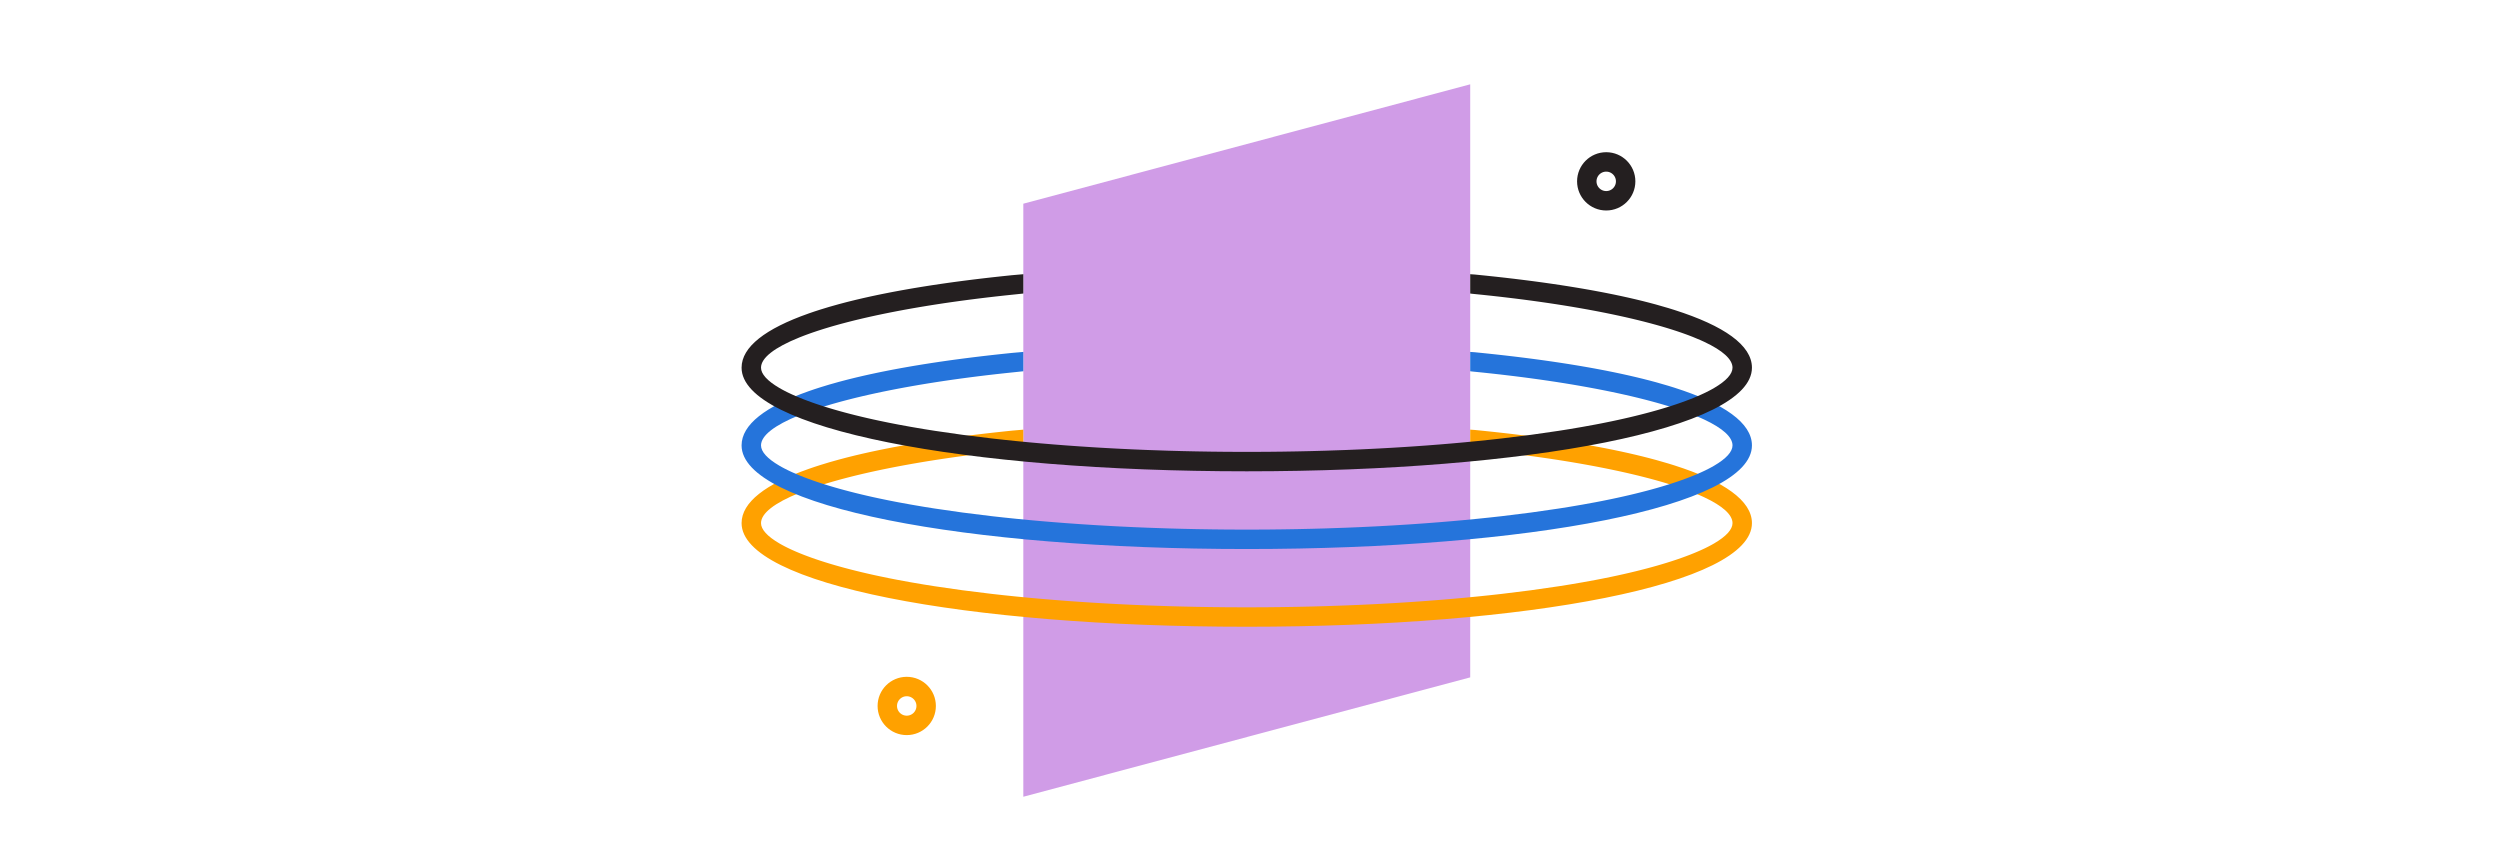
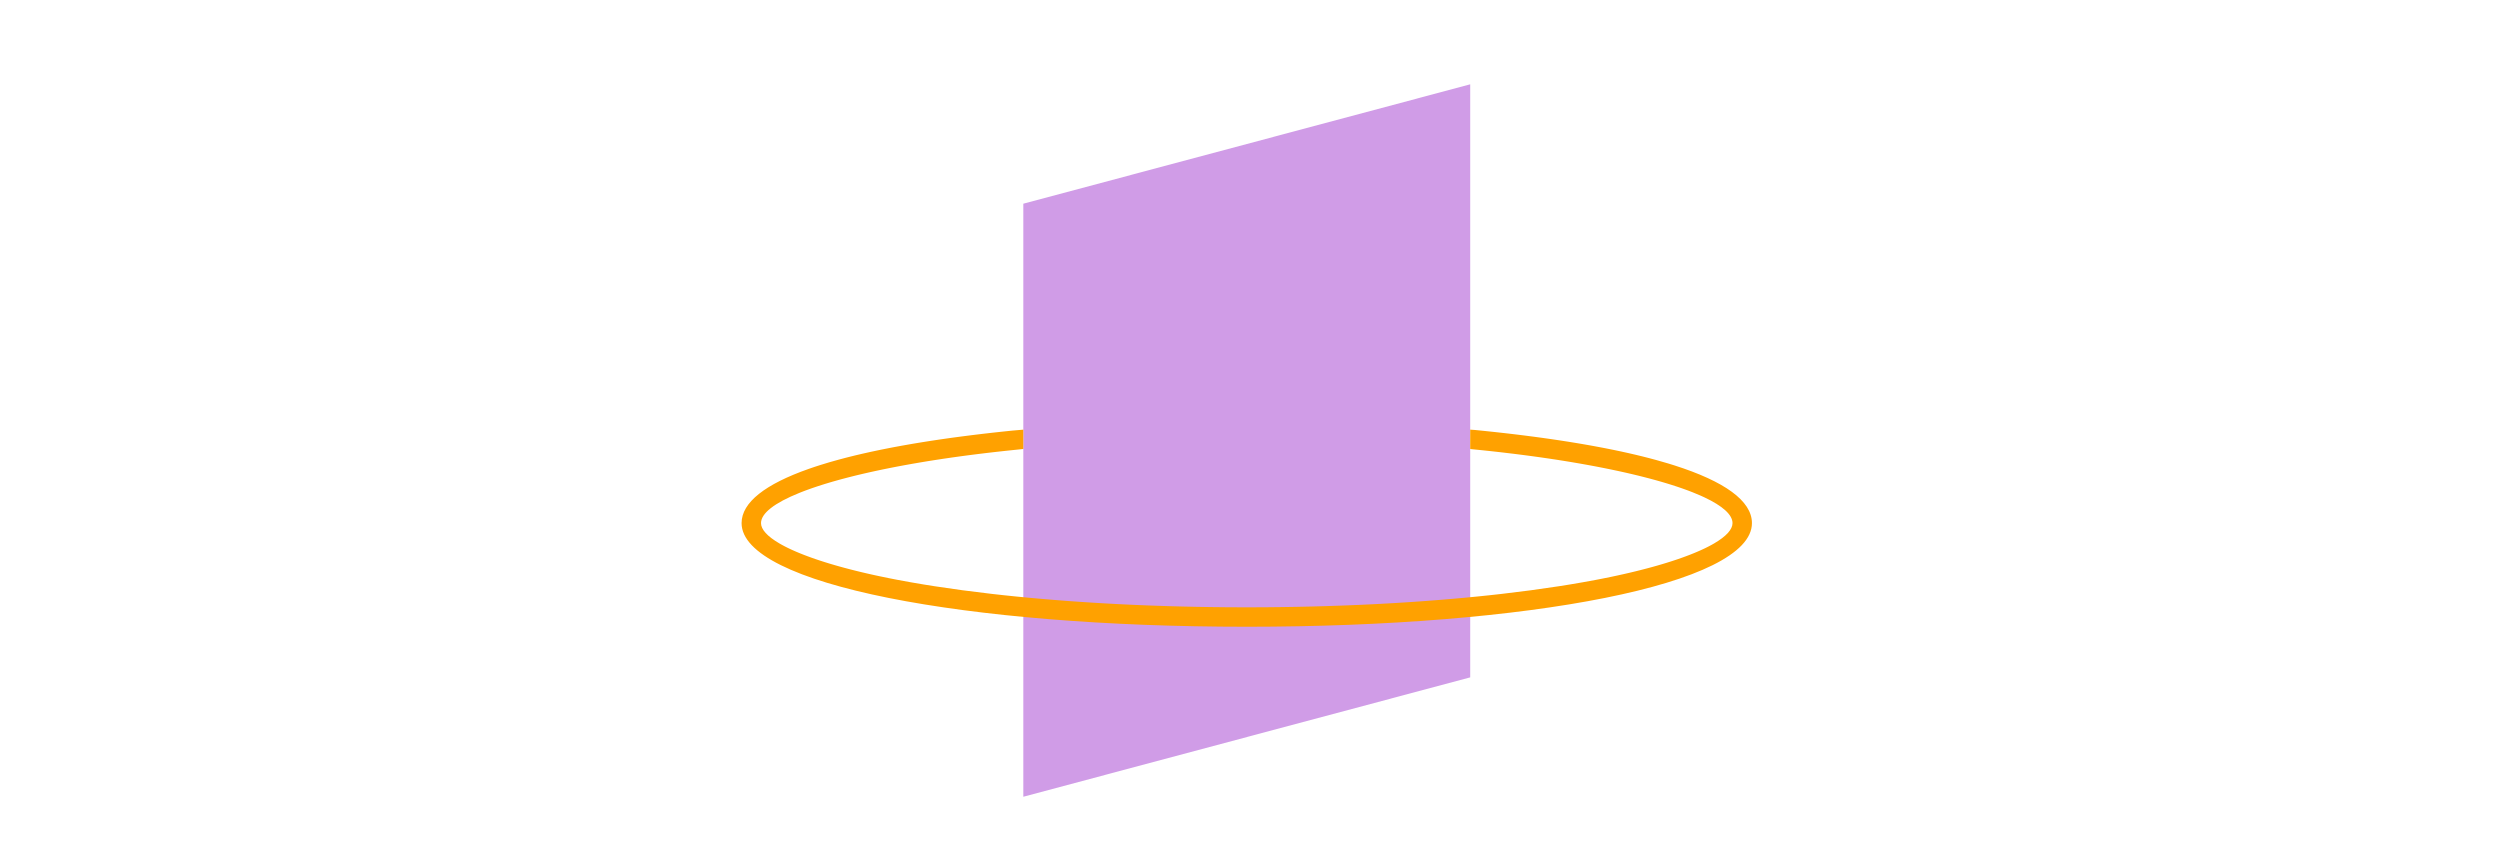
<svg xmlns="http://www.w3.org/2000/svg" width="386px" height="130px" viewBox="0 0 386 130" version="1.1">
  <title>Group 5</title>
  <g id="Design" stroke="none" stroke-width="1" fill="none" fill-rule="evenodd">
    <g id="upland-product-detail-interfax" transform="translate(-608, -2188)">
      <g id="platform-3up" transform="translate(199, 2187.27)">
        <g id="Group-5" transform="translate(409, 0.73)">
          <g id="icon" transform="translate(114.5, 13.019)">
            <polygon id="Rectangle-Copy-5" fill="#D09CE7" points="43.5 18.432 112.5 -4.00208036e-14 112.5 91.568 43.5 110" />
-             <circle id="Oval" stroke="#241F20" stroke-width="3" cx="133.5" cy="14.981" r="3" />
-             <circle id="Oval" stroke="#FFA100" stroke-width="3" cx="25.5" cy="95.981" r="3" />
            <path d="M112.5,53.318 L113.213,53.368 L114.78,53.526 L116.322,53.689 L117.841,53.858 L119.335,54.033 L120.804,54.214 L122.248,54.4 L123.666,54.592 L125.058,54.79 L126.425,54.993 L127.765,55.202 L129.078,55.417 C129.295,55.453 129.51,55.489 129.724,55.526 L130.997,55.748 C131.207,55.786 131.415,55.824 131.623,55.862 L132.854,56.093 C133.056,56.132 133.258,56.171 133.459,56.21 L134.647,56.449 L135.808,56.693 L136.939,56.943 L138.041,57.198 L139.114,57.458 L140.156,57.724 L141.169,57.994 C141.834,58.177 142.479,58.362 143.103,58.551 L144.023,58.837 C151.714,61.29 156,64.292 156,67.751 C156,77.213 121.507,83.751 78,83.751 C34.493,83.751 0,77.213 0,67.751 C0,64.543 3.691,61.727 10.365,59.378 L11.233,59.08 L12.134,58.788 C13.05,58.498 14.014,58.216 15.023,57.942 L16.049,57.671 C16.222,57.626 16.397,57.581 16.573,57.537 L17.643,57.273 L18.744,57.015 L19.875,56.762 L21.034,56.515 C21.23,56.474 21.427,56.433 21.625,56.393 L22.828,56.154 C23.031,56.114 23.235,56.075 23.44,56.036 L24.685,55.805 L25.959,55.58 C26.174,55.542 26.389,55.506 26.606,55.469 L27.921,55.252 L29.263,55.04 L30.632,54.834 L32.027,54.634 C32.262,54.601 32.498,54.569 32.735,54.536 L34.169,54.345 L35.629,54.159 L37.115,53.979 L38.625,53.805 L40.161,53.637 L41.72,53.474 L43.5,53.318 L43.5,56.304 L42.134,56.448 L40.698,56.598 L39.282,56.754 L37.887,56.915 L36.514,57.082 L35.162,57.254 L33.833,57.431 L32.526,57.613 L31.242,57.8 L29.982,57.992 L28.745,58.188 L27.532,58.389 L26.344,58.594 L25.18,58.803 L24.042,59.016 L22.929,59.233 L21.843,59.453 L20.782,59.677 L19.748,59.904 L18.742,60.134 L17.763,60.367 C17.602,60.407 17.442,60.446 17.283,60.485 L16.346,60.723 L15.437,60.963 C15.288,61.003 15.14,61.043 14.993,61.084 L14.128,61.327 C13.986,61.368 13.845,61.409 13.706,61.45 L12.885,61.697 C12.75,61.739 12.617,61.78 12.485,61.822 L11.708,62.072 L10.962,62.323 C10.841,62.366 10.72,62.408 10.601,62.45 L9.901,62.704 C9.787,62.747 9.675,62.789 9.563,62.832 L8.911,63.088 C5.092,64.629 3,66.233 3,67.751 C3,68.728 3.975,69.796 5.831,70.881 L6.242,71.113 L6.68,71.346 L7.145,71.58 L7.636,71.813 C7.72,71.852 7.805,71.891 7.891,71.929 L8.422,72.162 L8.978,72.395 L9.559,72.627 L10.167,72.858 L10.799,73.089 L11.456,73.319 L12.139,73.547 L12.846,73.774 L13.577,73.999 L14.333,74.223 L15.112,74.445 L15.916,74.665 L16.743,74.883 L17.593,75.099 L18.467,75.312 L19.364,75.523 L20.283,75.731 L21.226,75.935 L22.681,76.237 L23.679,76.433 C23.847,76.466 24.016,76.498 24.186,76.531 C25.472,76.774 26.801,77.009 28.168,77.234 L29.827,77.498 C32.622,77.932 35.568,78.326 38.641,78.679 L40.501,78.885 L42.39,79.081 L44.308,79.267 L46.253,79.442 L48.225,79.607 L50.222,79.762 L52.243,79.905 L54.288,80.038 C54.63,80.059 54.974,80.08 55.318,80.101 L57.395,80.217 C57.743,80.235 58.092,80.253 58.442,80.271 L60.549,80.371 L62.676,80.459 C63.744,80.5 64.818,80.537 65.899,80.57 L68.068,80.629 L70.252,80.677 L72.45,80.713 L74.661,80.738 L76.884,80.75 C77.256,80.751 77.628,80.751 78,80.751 L79.116,80.75 L81.339,80.738 L83.55,80.713 L85.748,80.677 L87.932,80.629 L90.101,80.57 C91.182,80.537 92.256,80.5 93.324,80.459 L95.451,80.371 L97.558,80.271 C97.908,80.253 98.257,80.235 98.605,80.217 L100.682,80.101 L102.737,79.973 C103.078,79.951 103.418,79.928 103.757,79.905 L105.778,79.762 L107.775,79.607 L109.747,79.442 L111.692,79.267 L113.61,79.081 L115.499,78.885 L117.359,78.679 C120.432,78.326 123.378,77.932 126.173,77.498 L127.832,77.234 C129.199,77.009 130.528,76.774 131.814,76.531 L132.823,76.336 L134.295,76.037 L135.248,75.833 L136.179,75.627 L137.087,75.418 L137.973,75.206 L138.835,74.991 L139.674,74.775 L140.489,74.556 L141.281,74.335 L142.048,74.112 L142.792,73.887 L143.511,73.661 L144.206,73.433 C144.319,73.395 144.432,73.357 144.544,73.319 L145.201,73.089 L145.833,72.858 L146.441,72.627 L147.022,72.395 L147.578,72.162 L148.109,71.929 L148.613,71.696 C148.695,71.657 148.775,71.618 148.855,71.58 L149.32,71.346 L149.758,71.113 L150.169,70.881 C152.025,69.796 153,68.728 153,67.751 C153,66.455 151.471,65.095 148.642,63.764 L148.078,63.507 C147.691,63.336 147.283,63.165 146.854,62.996 L146.195,62.741 C146.083,62.699 145.969,62.657 145.854,62.615 L145.149,62.363 L144.413,62.113 C144.163,62.029 143.907,61.947 143.647,61.864 L142.851,61.617 L142.026,61.372 L141.172,61.13 L140.29,60.89 L139.379,60.652 L138.44,60.417 L137.474,60.184 L136.48,59.955 L135.46,59.729 L134.413,59.506 L133.341,59.286 L132.242,59.07 C132.057,59.034 131.871,58.999 131.684,58.963 L130.547,58.753 L129.386,58.546 L128.201,58.343 L126.992,58.145 L125.759,57.951 L124.502,57.762 L123.223,57.577 L121.921,57.397 L120.597,57.222 L119.251,57.052 L117.193,56.807 L115.794,56.651 L114.375,56.5 L112.935,56.355 L112.5,56.304 L112.5,53.318 Z" id="Path-Copy-2" fill="#FFA100" fill-rule="nonzero" />
-             <path d="M112.5,41.318 L113.213,41.368 L114.78,41.526 L116.322,41.689 L117.841,41.858 L119.335,42.033 L120.804,42.214 L122.248,42.4 L123.666,42.592 L125.058,42.79 L126.425,42.993 L127.765,43.202 L129.078,43.417 C129.295,43.453 129.51,43.489 129.724,43.526 L130.997,43.748 C131.207,43.786 131.415,43.824 131.623,43.862 L132.854,44.093 C133.056,44.132 133.258,44.171 133.459,44.21 L134.647,44.449 L135.808,44.693 L136.939,44.943 L138.041,45.198 L139.114,45.458 L140.156,45.724 L141.169,45.994 C141.834,46.177 142.479,46.362 143.103,46.551 L144.023,46.837 C151.714,49.29 156,52.292 156,55.751 C156,65.213 121.507,71.751 78,71.751 C34.493,71.751 0,65.213 0,55.751 C0,52.543 3.691,49.727 10.365,47.378 L11.233,47.08 L12.134,46.788 C13.05,46.498 14.014,46.216 15.023,45.942 L16.049,45.671 C16.222,45.626 16.397,45.581 16.573,45.537 L17.643,45.273 L18.744,45.015 L19.875,44.762 L21.034,44.515 C21.23,44.474 21.427,44.433 21.625,44.393 L22.828,44.154 C23.031,44.114 23.235,44.075 23.44,44.036 L24.685,43.805 L25.959,43.58 C26.174,43.542 26.389,43.506 26.606,43.469 L27.921,43.252 L29.263,43.04 L30.632,42.834 L32.027,42.634 C32.262,42.601 32.498,42.569 32.735,42.536 L34.169,42.345 L35.629,42.159 L37.115,41.979 L38.625,41.805 L40.161,41.637 L41.72,41.474 L43.5,41.318 L43.5,44.304 L42.134,44.448 L40.698,44.598 L39.282,44.754 L37.887,44.915 L36.514,45.082 L35.162,45.254 L33.833,45.431 L32.526,45.613 L31.242,45.8 L29.982,45.992 L28.745,46.188 L27.532,46.389 L26.344,46.594 L25.18,46.803 L24.042,47.016 L22.929,47.233 L21.843,47.453 L20.782,47.677 L19.748,47.904 L18.742,48.134 L17.763,48.367 C17.602,48.407 17.442,48.446 17.283,48.485 L16.346,48.723 L15.437,48.963 C15.288,49.003 15.14,49.043 14.993,49.084 L14.128,49.327 C13.986,49.368 13.845,49.409 13.706,49.45 L12.885,49.697 C12.75,49.739 12.617,49.78 12.485,49.822 L11.708,50.072 L10.962,50.323 C10.841,50.366 10.72,50.408 10.601,50.45 L9.901,50.704 C9.787,50.747 9.675,50.789 9.563,50.832 L8.911,51.088 C5.092,52.629 3,54.233 3,55.751 C3,56.728 3.975,57.796 5.831,58.881 L6.242,59.113 L6.68,59.346 L7.145,59.58 L7.636,59.813 C7.72,59.852 7.805,59.891 7.891,59.929 L8.422,60.162 L8.978,60.395 L9.559,60.627 L10.167,60.858 L10.799,61.089 L11.456,61.319 L12.139,61.547 L12.846,61.774 L13.577,61.999 L14.333,62.223 L15.112,62.445 L15.916,62.665 L16.743,62.883 L17.593,63.099 L18.467,63.312 L19.364,63.523 L20.283,63.731 L21.226,63.935 L22.681,64.237 L23.679,64.433 C23.847,64.466 24.016,64.498 24.186,64.531 C25.472,64.774 26.801,65.009 28.168,65.234 L29.827,65.498 C32.622,65.932 35.568,66.326 38.641,66.679 L40.501,66.885 L42.39,67.081 L44.308,67.267 L46.253,67.442 L48.225,67.607 L50.222,67.762 L52.243,67.905 L54.288,68.038 C54.63,68.059 54.974,68.08 55.318,68.101 L57.395,68.217 C57.743,68.235 58.092,68.253 58.442,68.271 L60.549,68.371 L62.676,68.459 C63.744,68.5 64.818,68.537 65.899,68.57 L68.068,68.629 L70.252,68.677 L72.45,68.713 L74.661,68.738 L76.884,68.75 C77.256,68.751 77.628,68.751 78,68.751 L79.116,68.75 L81.339,68.738 L83.55,68.713 L85.748,68.677 L87.932,68.629 L90.101,68.57 C91.182,68.537 92.256,68.5 93.324,68.459 L95.451,68.371 L97.558,68.271 C97.908,68.253 98.257,68.235 98.605,68.217 L100.682,68.101 L102.737,67.973 C103.078,67.951 103.418,67.928 103.757,67.905 L105.778,67.762 L107.775,67.607 L109.747,67.442 L111.692,67.267 L113.61,67.081 L115.499,66.885 L117.359,66.679 C120.432,66.326 123.378,65.932 126.173,65.498 L127.832,65.234 C129.199,65.009 130.528,64.774 131.814,64.531 L132.823,64.336 L134.295,64.037 L135.248,63.833 L136.179,63.627 L137.087,63.418 L137.973,63.206 L138.835,62.991 L139.674,62.775 L140.489,62.556 L141.281,62.335 L142.048,62.112 L142.792,61.887 L143.511,61.661 L144.206,61.433 C144.319,61.395 144.432,61.357 144.544,61.319 L145.201,61.089 L145.833,60.858 L146.441,60.627 L147.022,60.395 L147.578,60.162 L148.109,59.929 L148.613,59.696 C148.695,59.657 148.775,59.618 148.855,59.58 L149.32,59.346 L149.758,59.113 L150.169,58.881 C152.025,57.796 153,56.728 153,55.751 C153,54.455 151.471,53.095 148.642,51.764 L148.078,51.507 C147.691,51.336 147.283,51.165 146.854,50.996 L146.195,50.741 C146.083,50.699 145.969,50.657 145.854,50.615 L145.149,50.363 L144.413,50.113 C144.163,50.029 143.907,49.947 143.647,49.864 L142.851,49.617 L142.026,49.372 L141.172,49.13 L140.29,48.89 L139.379,48.652 L138.44,48.417 L137.474,48.184 L136.48,47.955 L135.46,47.729 L134.413,47.506 L133.341,47.286 L132.242,47.07 C132.057,47.034 131.871,46.999 131.684,46.963 L130.547,46.753 L129.386,46.546 L128.201,46.343 L126.992,46.145 L125.759,45.951 L124.502,45.762 L123.223,45.577 L121.921,45.397 L120.597,45.222 L119.251,45.052 L117.193,44.807 L115.794,44.651 L114.375,44.5 L112.935,44.355 L112.5,44.304 L112.5,41.318 Z" id="Path-Copy" fill="#2574DB" fill-rule="nonzero" />
-             <path d="M112.5,29.318 L113.213,29.368 L114.78,29.526 L116.322,29.689 L117.841,29.858 L119.335,30.033 L120.804,30.214 L122.248,30.4 L123.666,30.592 L125.058,30.79 L126.425,30.993 L127.765,31.202 L129.078,31.417 C129.295,31.453 129.51,31.489 129.724,31.526 L130.997,31.748 C131.207,31.786 131.415,31.824 131.623,31.862 L132.854,32.093 C133.056,32.132 133.258,32.171 133.459,32.21 L134.647,32.449 L135.808,32.693 L136.939,32.943 L138.041,33.198 L139.114,33.458 L140.156,33.724 L141.169,33.994 C141.834,34.177 142.479,34.362 143.103,34.551 L144.023,34.837 C151.714,37.29 156,40.292 156,43.751 C156,53.213 121.507,59.751 78,59.751 C34.493,59.751 0,53.213 0,43.751 C0,40.543 3.691,37.727 10.365,35.378 L11.233,35.08 L12.134,34.788 C13.05,34.498 14.014,34.216 15.023,33.942 L16.049,33.671 C16.222,33.626 16.397,33.581 16.573,33.537 L17.643,33.273 L18.744,33.015 L19.875,32.762 L21.034,32.515 C21.23,32.474 21.427,32.433 21.625,32.393 L22.828,32.154 C23.031,32.114 23.235,32.075 23.44,32.036 L24.685,31.805 L25.959,31.58 C26.174,31.542 26.389,31.506 26.606,31.469 L27.921,31.252 L29.263,31.04 L30.632,30.834 L32.027,30.634 C32.262,30.601 32.498,30.569 32.735,30.536 L34.169,30.345 L35.629,30.159 L37.115,29.979 L38.625,29.805 L40.161,29.637 L41.72,29.474 L43.5,29.318 L43.5,32.304 L42.134,32.448 L40.698,32.598 L39.282,32.754 L37.887,32.915 L36.514,33.082 L35.162,33.254 L33.833,33.431 L32.526,33.613 L31.242,33.8 L29.982,33.992 L28.745,34.188 L27.532,34.389 L26.344,34.594 L25.18,34.803 L24.042,35.016 L22.929,35.233 L21.843,35.453 L20.782,35.677 L19.748,35.904 L18.742,36.134 L17.763,36.367 C17.602,36.407 17.442,36.446 17.283,36.485 L16.346,36.723 L15.437,36.963 C15.288,37.003 15.14,37.043 14.993,37.084 L14.128,37.327 C13.986,37.368 13.845,37.409 13.706,37.45 L12.885,37.697 C12.75,37.739 12.617,37.78 12.485,37.822 L11.708,38.072 L10.962,38.323 C10.841,38.366 10.72,38.408 10.601,38.45 L9.901,38.704 C9.787,38.747 9.675,38.789 9.563,38.832 L8.911,39.088 C5.092,40.629 3,42.233 3,43.751 C3,44.728 3.975,45.796 5.831,46.881 L6.242,47.113 L6.68,47.346 L7.145,47.58 L7.636,47.813 C7.72,47.852 7.805,47.891 7.891,47.929 L8.422,48.162 L8.978,48.395 L9.559,48.627 L10.167,48.858 L10.799,49.089 L11.456,49.319 L12.139,49.547 L12.846,49.774 L13.577,49.999 L14.333,50.223 L15.112,50.445 L15.916,50.665 L16.743,50.883 L17.593,51.099 L18.467,51.312 L19.364,51.523 L20.283,51.731 L21.226,51.935 L22.681,52.237 L23.679,52.433 C23.847,52.466 24.016,52.498 24.186,52.531 C25.472,52.774 26.801,53.009 28.168,53.234 L29.827,53.498 C32.622,53.932 35.568,54.326 38.641,54.679 L40.501,54.885 L42.39,55.081 L44.308,55.267 L46.253,55.442 L48.225,55.607 L50.222,55.762 L52.243,55.905 L54.288,56.038 C54.63,56.059 54.974,56.08 55.318,56.101 L57.395,56.217 C57.743,56.235 58.092,56.253 58.442,56.271 L60.549,56.371 L62.676,56.459 C63.744,56.5 64.818,56.537 65.899,56.57 L68.068,56.629 L70.252,56.677 L72.45,56.713 L74.661,56.738 L76.884,56.75 C77.256,56.751 77.628,56.751 78,56.751 L79.116,56.75 L81.339,56.738 L83.55,56.713 L85.748,56.677 L87.932,56.629 L90.101,56.57 C91.182,56.537 92.256,56.5 93.324,56.459 L95.451,56.371 L97.558,56.271 C97.908,56.253 98.257,56.235 98.605,56.217 L100.682,56.101 L102.737,55.973 C103.078,55.951 103.418,55.928 103.757,55.905 L105.778,55.762 L107.775,55.607 L109.747,55.442 L111.692,55.267 L113.61,55.081 L115.499,54.885 L117.359,54.679 C120.432,54.326 123.378,53.932 126.173,53.498 L127.832,53.234 C129.199,53.009 130.528,52.774 131.814,52.531 L132.823,52.336 L134.295,52.037 L135.248,51.833 L136.179,51.627 L137.087,51.418 L137.973,51.206 L138.835,50.991 L139.674,50.775 L140.489,50.556 L141.281,50.335 L142.048,50.112 L142.792,49.887 L143.511,49.661 L144.206,49.433 C144.319,49.395 144.432,49.357 144.544,49.319 L145.201,49.089 L145.833,48.858 L146.441,48.627 L147.022,48.395 L147.578,48.162 L148.109,47.929 L148.613,47.696 C148.695,47.657 148.775,47.618 148.855,47.58 L149.32,47.346 L149.758,47.113 L150.169,46.881 C152.025,45.796 153,44.728 153,43.751 C153,42.455 151.471,41.095 148.642,39.764 L148.078,39.507 C147.691,39.336 147.283,39.165 146.854,38.996 L146.195,38.741 C146.083,38.699 145.969,38.657 145.854,38.615 L145.149,38.363 L144.413,38.113 C144.163,38.029 143.907,37.947 143.647,37.864 L142.851,37.617 L142.026,37.372 L141.172,37.13 L140.29,36.89 L139.379,36.652 L138.44,36.417 L137.474,36.184 L136.48,35.955 L135.46,35.729 L134.413,35.506 L133.341,35.286 L132.242,35.07 C132.057,35.034 131.871,34.999 131.684,34.963 L130.547,34.753 L129.386,34.546 L128.201,34.343 L126.992,34.145 L125.759,33.951 L124.502,33.762 L123.223,33.577 L121.921,33.397 L120.597,33.222 L119.251,33.052 L117.193,32.807 L115.794,32.651 L114.375,32.5 L112.935,32.355 L112.5,32.304 L112.5,29.318 Z" id="Path" fill="#241F20" fill-rule="nonzero" />
          </g>
-           <rect id="Rectangle" opacity="0.177" x="4.26325641e-13" y="0" width="386.003" height="130" />
        </g>
      </g>
    </g>
  </g>
</svg>